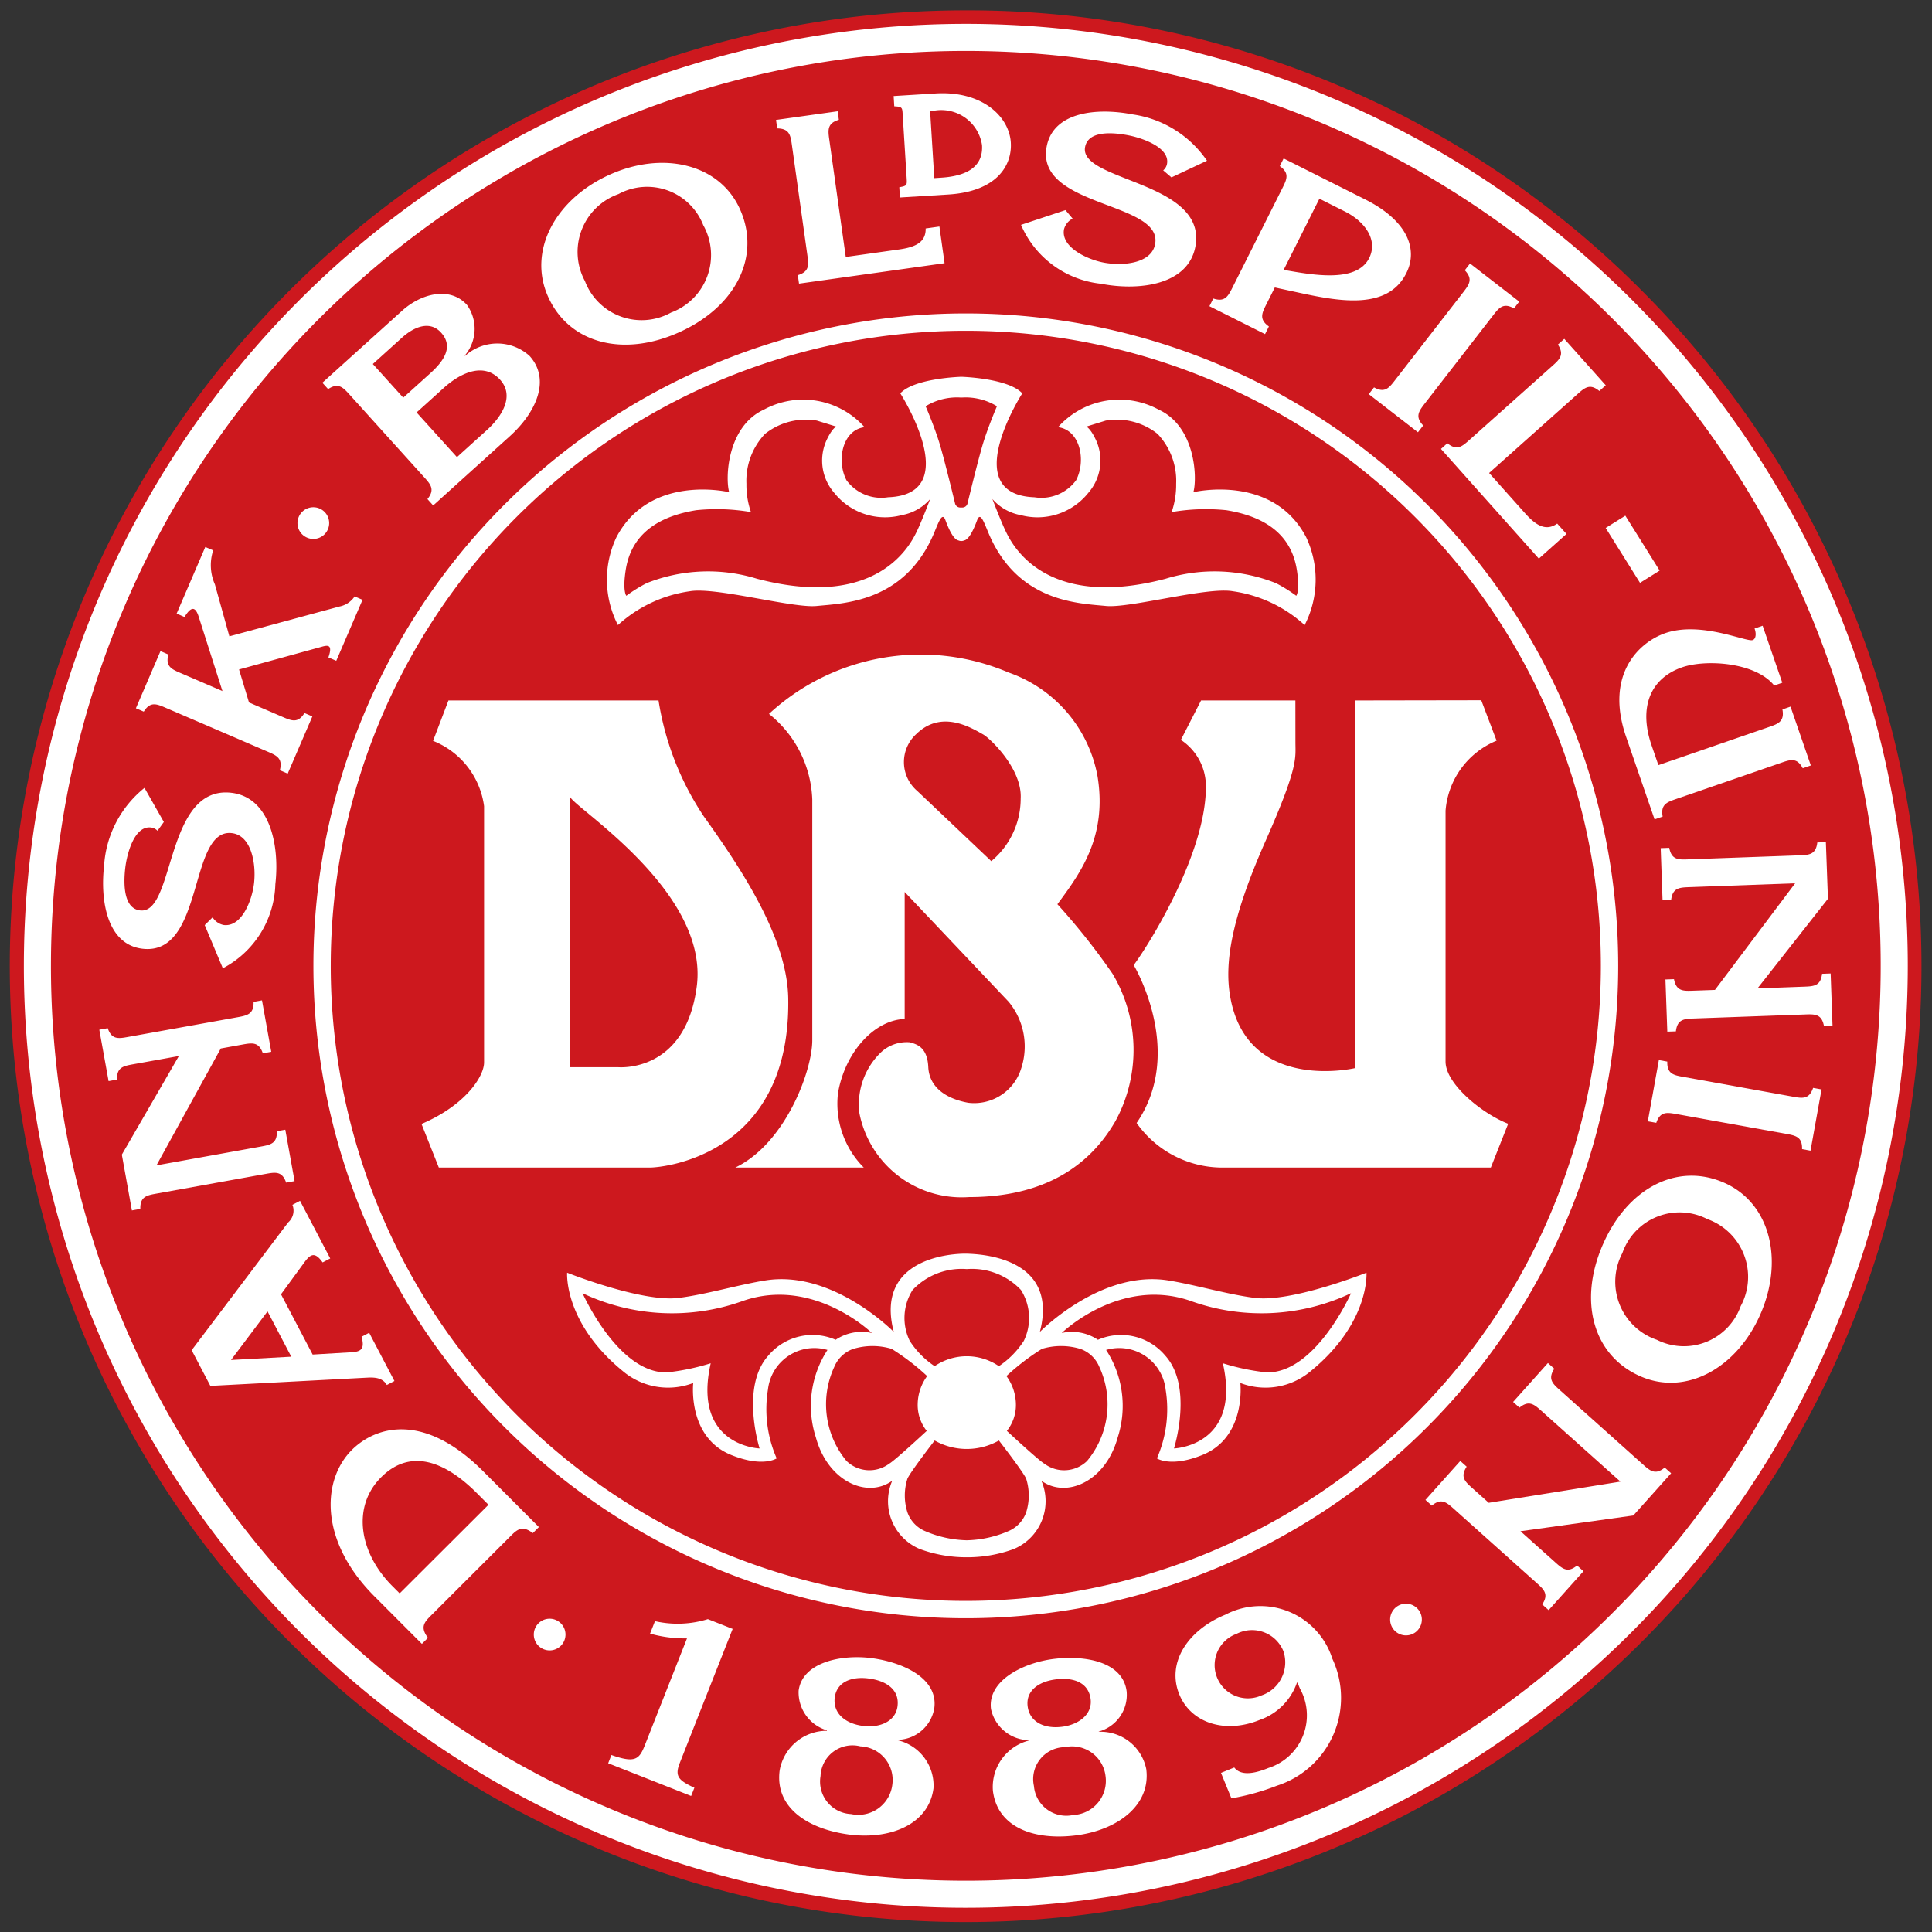
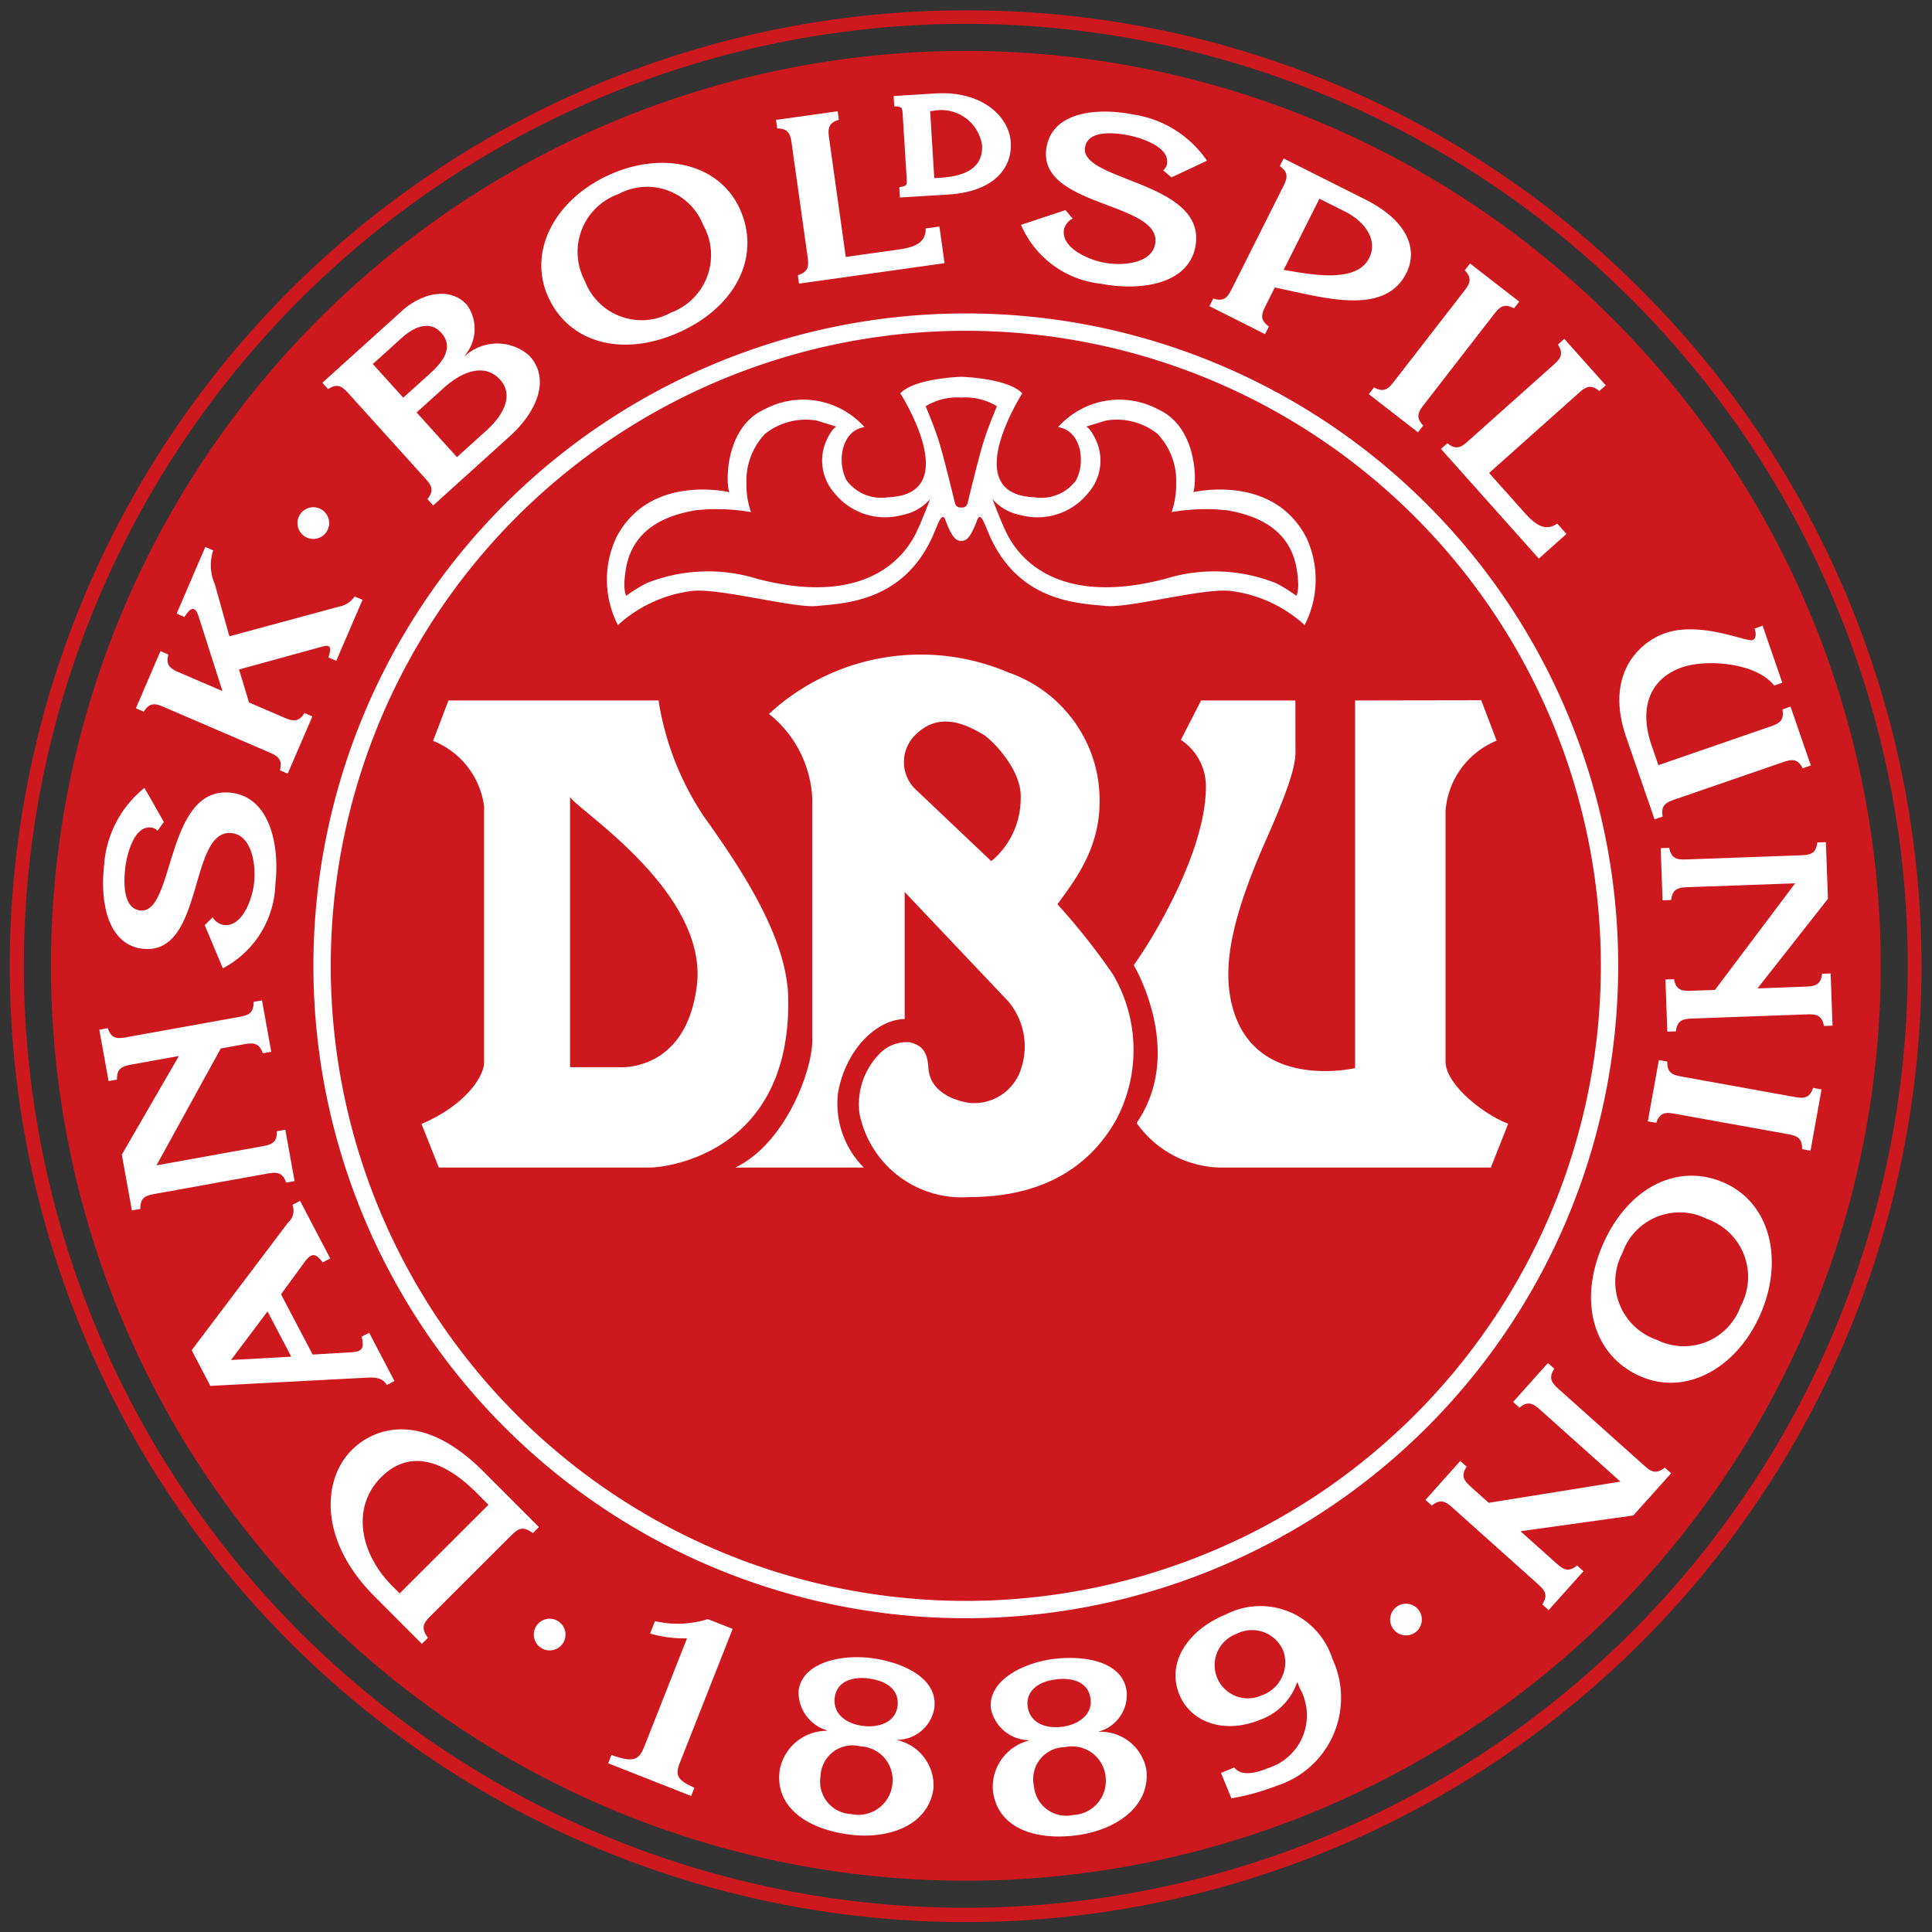
<svg xmlns="http://www.w3.org/2000/svg" id="Layer_1" data-name="Layer 1" viewBox="0 0 93.151 93.151">
  <rect x="0" y="0" width="93.151" height="93.151" fill="#333333" stroke="none" />
  <defs>
    <style>.cls-1{fill:#fff}.cls-2{fill:#cd181e}</style>
  </defs>
-   <path class="cls-1" d="M46.566.877a45.689 45.689 0 1 0 .002 0h-.001" />
+   <path class="cls-1" d="M46.566.877h-.001" />
  <path class="cls-2" d="M46.566.5a46.086 46.086 0 1 0 32.611 13.53l-.037-.037A45.768 45.768 0 0 0 46.566.5m45.417 46.067a45.416 45.416 0 1 1-13.302-32.114 45.417 45.417 0 0 1 13.302 32.114" />
  <path class="cls-2" d="M46.566 90.678a44.111 44.111 0 1 0-44.11-44.112 44.111 44.111 0 0 0 44.11 44.112" />
  <path class="cls-1" d="M26.501 79.574a.764.764 0 1 0-.764-.764.764.764 0 0 0 .764.764M67.789 78.85a.764.764 0 1 0-.763-.765v.001a.763.763 0 0 0 .762.764M15.107 25.984a.764.764 0 1 0-.764-.764.764.764 0 0 0 .764.764M46.566 78.022a31.455 31.455 0 1 0-31.455-31.455 31.455 31.455 0 0 0 31.455 31.455M15.947 46.567a30.619 30.619 0 1 1 30.62 30.62 30.619 30.619 0 0 1-30.62-30.62" />
  <path class="cls-1" d="M33.92 39.34a13.915 13.915 0 0 1-2.169-5.567H21.622l-.742 1.948a3.951 3.951 0 0 1 2.46 3.15V51.22c0 .691-.917 2.077-3.017 2.971l.835 2.103H31.32c.744 0 6.828-.645 6.684-8.182-.055-2.826-2.122-6.035-4.085-8.771m-.324 8.214c-.549 4.223-3.806 3.898-3.806 3.898h-2.304V38.399c0 .43 6.713 4.515 6.11 9.156" />
  <path class="cls-1" d="M53.642 46.951a32.18 32.18 0 0 0-2.66-3.354c1.119-1.508 2.408-3.262 1.936-6.164a6.55 6.55 0 0 0-4.288-5.007 10.789 10.789 0 0 0-11.554 1.995 5.52 5.52 0 0 1 2.088 4.13v11.606c0 1.467-1.294 4.976-3.713 6.137h6.197a4.368 4.368 0 0 1-1.244-3.589c.333-1.965 1.745-3.527 3.215-3.575v-6.123l5.01 5.29a3.379 3.379 0 0 1 .612 3.201 2.371 2.371 0 0 1-2.56 1.671c-1.074-.195-1.878-.749-1.924-1.723s-.568-1.1-.892-1.193a1.832 1.832 0 0 0-1.36.457 3.48 3.48 0 0 0-1.067 2.97 5.026 5.026 0 0 0 5.29 4.037c2.83 0 5.475-.928 7.054-3.666a7.175 7.175 0 0 0-.14-7.1m-4.43-8.472a3.925 3.925 0 0 1-1.417 3.042s-3.254-3.088-3.573-3.388a1.83 1.83 0 0 1-.047-2.737c1.197-1.17 2.58-.354 3.232.018.348.2 1.867 1.655 1.806 3.065" />
  <path class="cls-1" d="M62.457 33.772H57.91l-.974 1.902a2.675 2.675 0 0 1 1.206 2.182c.046 3.201-2.692 7.61-3.48 8.677 0 0 2.505 4.162.14 7.611a5.056 5.056 0 0 0 4.13 2.15h12.948l.836-2.112c-1.23-.475-3.019-1.909-3.019-2.999V39.087a3.985 3.985 0 0 1 2.461-3.375l-.74-1.949-6.082.01v17.725s-5.2 1.218-6.02-3.434c-.28-1.578.014-3.7 1.703-7.517 1.597-3.607 1.44-3.985 1.44-4.749ZM19.27 76.825l-.35-.35c-1.609-1.611-1.964-3.832-.542-5.251 1.407-1.405 3.073-.777 4.616.768l.558.56Zm6.712-3.198-2.678-2.683c-2.943-2.95-5.262-2.11-6.337-1.038-1.453 1.45-1.585 4.384 1.084 7.058l2.29 2.295.293-.292c-.401-.528-.164-.765.176-1.104l3.776-3.77c.34-.34.577-.576 1.104-.175ZM14.043 65.412l-2.904.16 1.76-2.343ZM9.241 65.1l.902 1.721 7.408-.39c.345-.014.851-.083 1.101.346l.366-.192-1.219-2.326-.366.192c.168.608-.033.729-.539.751l-1.82.108-1.525-2.906 1.094-1.496c.3-.415.517-.603.912-.04l.367-.192-1.455-2.777-.367.192a.759.759 0 0 1-.21.852ZM7.544 56.188l5.02-.905c.473-.085.803-.145.786-.741l.406-.074.447 2.479-.406.074c-.193-.564-.522-.505-.995-.42l-5.25.947c-.473.085-.802.144-.786.74l-.407.073-.485-2.69 2.75-4.755-2.198.396c-.472.085-.802.145-.785.74l-.406.074-.447-2.478.406-.074c.193.564.522.505.995.419l5.251-.945c.473-.086.803-.145.786-.741l.406-.074.447 2.479-.406.073c-.193-.564-.522-.505-.995-.42l-1.033.187ZM9.871 44.604l.38-.374a.813.813 0 0 0 .542.37c.865.1 1.361-1.191 1.456-2.016.107-.945-.129-2.307-1.073-2.415-2.096-.24-1.306 5.918-4.3 5.575-1.698-.194-2.054-2.284-1.858-4.001a5.227 5.227 0 0 1 1.948-3.755l.934 1.644-.306.424a.523.523 0 0 0-.319-.158c-.788-.09-1.152 1.23-1.237 1.96-.086.76-.087 1.947.723 2.039 1.686.193 1.186-6.04 4.39-5.673 1.842.21 2.345 2.493 2.125 4.41a4.729 4.729 0 0 1-2.532 4.052ZM16.367 29.243a1.138 1.138 0 0 0 .732-.487l.38.164-1.266 2.94-.379-.163c.212-.609-.009-.6-.299-.52l-4.01 1.102.481 1.591 1.61.693c.441.19.75.323 1.064-.184l.38.164-1.188 2.757-.379-.163c.152-.577-.157-.71-.597-.899l-4.902-2.109c-.44-.19-.748-.323-1.063.183l-.379-.163 1.185-2.756.38.164c-.15.576.156.708.598.898l2.01.865-1.15-3.6c-.178-.545-.4-.422-.68.028l-.379-.164 1.382-3.211.38.163a2.292 2.292 0 0 0 .083 1.64l.698 2.503ZM22.032 22.04l-1.946-2.153 1.303-1.177c.884-.799 1.977-1.228 2.725-.4.681.754.145 1.72-.651 2.438Zm-1.146 2.33 3.698-3.34c1.252-1.132 1.989-2.715.95-3.867a2.317 2.317 0 0 0-3.11-.003l-.015-.018a1.985 1.985 0 0 0 .106-2.441c-.816-.904-2.2-.556-3.124.278l-3.848 3.475.277.307c.497-.329.722-.08 1.044.276l3.576 3.96c.321.356.546.604.169 1.066Zm-1.443-5.196-1.467-1.623 1.402-1.267c.607-.547 1.358-.834 1.889-.246.592.654.174 1.332-.511 1.951ZM32.345 15.075a2.923 2.923 0 0 1-4.142-1.521 2.96 2.96 0 0 1 1.617-4.197 2.905 2.905 0 0 1 4.087 1.497 2.957 2.957 0 0 1-1.562 4.22m.411.943c2.747-1.241 3.94-3.678 2.918-5.937-.988-2.187-3.712-2.817-6.289-1.654-2.612 1.18-3.955 3.674-2.954 5.89 1.016 2.249 3.627 2.92 6.325 1.7M38.467 13.266c.57-.17.525-.503.458-.977l-.742-5.285c-.066-.474-.113-.806-.71-.813l-.057-.409 2.972-.417.057.41c-.57.17-.525.501-.458.977l.792 5.637 2.546-.358c.717-.1 1.325-.298 1.306-1.016l.663-.093.248 1.768-7.017.985ZM51.372 10.13l.344.409a.813.813 0 0 0-.414.51c-.165.856 1.084 1.45 1.899 1.609.934.18 2.31.05 2.491-.881.402-2.072-5.799-1.762-5.225-4.721.326-1.677 2.437-1.87 4.135-1.541a5.228 5.228 0 0 1 3.592 2.234l-1.713.804-.398-.34a.524.524 0 0 0 .183-.305c.15-.777-1.137-1.244-1.86-1.384-.75-.146-1.932-.24-2.088.56-.323 1.666 5.929 1.653 5.314 4.82-.353 1.819-2.668 2.142-4.562 1.775a4.729 4.729 0 0 1-3.842-2.838ZM63.615 9.58l1.233.619c.958.481 1.606 1.369 1.165 2.247-.616 1.226-2.797.793-4.122.566Zm-.88 4.555c1.909.409 4.185.803 5.07-.964.568-1.127.095-2.513-1.988-3.559L61.89 7.64l-.185.369c.486.345.336.644.12 1.073l-2.395 4.769c-.216.428-.365.728-.932.543l-.186.369 2.682 1.347.186-.369c-.487-.345-.337-.644-.121-1.073l.406-.808ZM68.708 19.44c-.294.379-.499.644-.088 1.076l-.253.326-2.372-1.838.254-.326c.52.29.725.026 1.018-.354l3.27-4.218c.293-.379.5-.644.088-1.075l.252-.327 2.372 1.838-.253.327c-.52-.291-.726-.026-1.019.353ZM69.784 21.37c.46.38.71.158 1.067-.161l3.981-3.554c.358-.32.608-.542.282-1.041l.307-.276 2 2.239-.309.275c-.459-.38-.71-.157-1.067.163l-4.248 3.79 1.713 1.919c.481.54.984.936 1.57.52l.447.5-1.332 1.189-4.719-5.287Z" />
-   <path class="cls-1" transform="rotate(-32.01 78.719 26.482)" d="M78.16 24.921h1.117v3.122H78.16z" />
  <path class="cls-1" d="M85.278 35.057c.453-.156.769-.266.662-.852l.39-.135.979 2.837-.39.135c-.277-.528-.594-.418-1.047-.262l-5.045 1.739c-.454.157-.77.266-.662.852l-.391.135-1.371-3.977c-1.031-2.988.6-4.557 1.888-5.002 1.72-.592 3.906.439 4.212.334.19-.066.164-.383.092-.557l.39-.134.948 2.748-.39.135c-.896-1.123-3.287-1.276-4.437-.88-1.54.532-2.108 1.933-1.474 3.769l.327.949ZM86.553 42.588l-5.097.185c-.48.018-.815.03-.883.622l-.413.014-.09-2.516.412-.015c.111.586.445.574.924.556l5.333-.193c.48-.017.815-.029.882-.622l.413-.015.1 2.731-3.397 4.32 2.231-.082c.481-.018.815-.03.882-.622l.414-.015.091 2.517-.413.015c-.11-.585-.444-.574-.924-.556l-5.333.193c-.48.018-.815.03-.882.622l-.414.014-.09-2.516.412-.015c.111.586.445.574.925.556l1.05-.037ZM80.85 53.718c-.472-.085-.801-.145-.993.419l-.408-.073.533-2.953.406.073c-.017.597.313.656.785.74l5.252.948c.472.086.801.145.994-.42l.407.074-.532 2.954-.407-.075c.016-.595-.313-.655-.786-.74ZM78.222 60.418a2.923 2.923 0 0 1 4.096-1.64 2.96 2.96 0 0 1 1.608 4.2 2.906 2.906 0 0 1-4.04 1.622 2.957 2.957 0 0 1-1.664-4.182m-.935-.425c-1.21 2.76-.466 5.37 1.803 6.365 2.2.963 4.645-.392 5.782-2.979 1.151-2.626.481-5.378-1.748-6.355-2.259-.99-4.648.258-5.837 2.97M78.13 71.436l-3.802-3.402c-.358-.32-.607-.543-1.067-.164l-.307-.275 1.679-1.877.307.276c-.326.499-.077.722.281 1.042l3.977 3.558c.357.32.607.544 1.066.165l.309.274-1.823 2.036-5.441.759 1.664 1.487c.357.32.606.544 1.065.165l.309.276-1.68 1.876-.308-.275c.328-.5.078-.723-.28-1.043l-3.977-3.56c-.357-.318-.607-.542-1.066-.162l-.308-.275 1.679-1.877.308.275c-.327.499-.077.722.281 1.042l.782.7ZM35.325 78.537l-2.55 6.465c-.244.622-.089.832.705 1.193l-.157.398-4-1.578.156-.397c1.174.414 1.35.198 1.631-.52l2.013-5.104a6.18 6.18 0 0 1-1.78-.23l.236-.6a4.913 4.913 0 0 0 2.55-.098ZM39.563 85.63a1.54 1.54 0 0 1 1.92-1.43 1.623 1.623 0 0 1 1.555 1.69q-.004.077-.014.153a1.65 1.65 0 0 1-1.828 1.448q-.081-.009-.161-.026a1.567 1.567 0 0 1-1.472-1.835m.304-2.18a2.31 2.31 0 0 0-2.275 1.906c-.241 1.805 1.367 2.83 3.327 3.093 1.974.263 3.855-.464 4.089-2.224a2.244 2.244 0 0 0-1.755-2.326l.003-.022-.002.01a1.831 1.831 0 0 0 1.793-1.527c.194-1.462-1.546-2.217-3.013-2.412-1.44-.192-3.344.184-3.528 1.565a1.908 1.908 0 0 0 1.364 1.914Zm2.023-2.521c.89.118 1.487.569 1.383 1.345-.097.732-.864 1.048-1.673.94-.877-.115-1.45-.634-1.352-1.375.1-.743.806-1.021 1.642-.91M49.85 86.11a1.54 1.54 0 0 1 1.492-1.871 1.623 1.623 0 0 1 1.934 1.237c.011.05.02.102.026.154a1.648 1.648 0 0 1-1.397 1.865q-.082.011-.164.015a1.565 1.565 0 0 1-1.891-1.4m-.261-2.184a2.31 2.31 0 0 0-1.716 2.422c.229 1.806 2.044 2.391 4.007 2.144 1.975-.249 3.61-1.431 3.387-3.192a2.242 2.242 0 0 0-2.289-1.802l-.004-.023.002.011a1.832 1.832 0 0 0 1.345-1.934c-.185-1.464-2.061-1.75-3.528-1.565-1.441.182-3.188 1.03-3.013 2.413a1.908 1.908 0 0 0 1.806 1.503Zm1.314-2.954c.892-.112 1.583.173 1.681.95.092.732-.57 1.234-1.379 1.335-.878.11-1.564-.244-1.657-.988-.094-.742.519-1.192 1.355-1.297M59.624 78.774a1.633 1.633 0 0 1 2.197.71q.031.06.057.124a1.683 1.683 0 0 1-1.052 2.135l-.003.002a1.603 1.603 0 0 1-1.313-2.925q.056-.025.115-.046m3.05 2.637a2.661 2.661 0 0 1-1.513 3.83c-.537.219-1.297.443-1.652-.021l-.64.26.502 1.227a11.239 11.239 0 0 0 2.2-.612 4.447 4.447 0 0 0 2.667-6.12 3.64 3.64 0 0 0-5.156-2.124c-1.792.732-2.854 2.299-2.223 3.846.568 1.386 2.215 1.908 3.879 1.228a2.91 2.91 0 0 0 1.792-1.791l.026-.011ZM48.736 6.872c-.077-1.251-1.377-2.506-3.634-2.366l-1.88.116-.135.009.008.136.015.24.007.118.119.009c.265.02.27.094.286.373l.193 3.093c.016.278.022.353-.238.405l-.117.023.007.119.015.24.008.136.136-.01 2.197-.135c2.327-.144 3.082-1.39 3.013-2.506m-3.69 1.716-.2-3.233.152-.011a1.988 1.988 0 0 1 2.335 1.566l.015.087c.06.957-.606 1.486-1.98 1.57ZM46.348 18.167s-2.253.061-2.94.798c0 0 3.131 4.876-.59 5.01a2.077 2.077 0 0 1-2.004-.819c-.497-.956-.195-2.425.87-2.56a3.963 3.963 0 0 0-4.857-.843c-1.767.81-1.866 3.29-1.669 3.978 0 0-3.818-.92-5.438 2.172a4.79 4.79 0 0 0 .073 4.235 6.48 6.48 0 0 1 3.461-1.63c1.232-.223 4.958.822 6.114.71 1.326-.13 4.181-.185 5.606-3.376.253-.568.44-1.223.61-.762.29.786.503.956.623.974a.351.351 0 0 0 .141.031.347.347 0 0 0 .141-.03c.12-.019.333-.189.623-.975.17-.46.357.194.61.762 1.425 3.191 4.28 3.246 5.606 3.375 1.155.113 4.881-.932 6.114-.71a6.48 6.48 0 0 1 3.461 1.631 4.794 4.794 0 0 0 .074-4.235c-1.62-3.093-5.439-2.172-5.439-2.172.197-.688.098-3.168-1.669-3.978a3.963 3.963 0 0 0-4.856.843c1.064.135 1.366 1.604.87 2.56a2.077 2.077 0 0 1-2.005.82c-3.72-.135-.589-5.01-.589-5.01-.688-.738-2.94-.799-2.94-.799" />
  <path class="cls-2" d="M62.526 27.47c-.224-1.413-1.174-2.51-3.396-2.871a9.706 9.706 0 0 0-2.64.091 4.024 4.024 0 0 0 .218-1.365 3.286 3.286 0 0 0-.894-2.402 3.155 3.155 0 0 0-2.503-.644l-.934.289s.214.087.491.709a2.368 2.368 0 0 1-.393 2.483 3.134 3.134 0 0 1-3.263 1.075 2.368 2.368 0 0 1-1.364-.775c0-.001.411 1.085.655 1.582.28.57 1.841 3.797 7.693 2.263a8.012 8.012 0 0 1 5.323.211 7 7 0 0 1 .98.609s.191-.218.027-1.255M30.17 27.47c.224-1.413 1.174-2.51 3.397-2.871a9.706 9.706 0 0 1 2.64.091 4 4 0 0 1-.218-1.365 3.289 3.289 0 0 1 .893-2.402 3.156 3.156 0 0 1 2.503-.644l.934.289s-.213.087-.49.709a2.365 2.365 0 0 0 .392 2.483 3.135 3.135 0 0 0 3.263 1.075 2.365 2.365 0 0 0 1.364-.775c.002-.001-.411 1.085-.654 1.582-.281.57-1.841 3.797-7.693 2.263a8.01 8.01 0 0 0-5.323.211 6.994 6.994 0 0 0-.98.609s-.191-.218-.027-1.255M46.295 24.47a.257.257 0 0 1-.25-.208s-.516-2.138-.76-2.929-.655-1.746-.655-1.746a2.889 2.889 0 0 1 1.665-.421h.106a2.894 2.894 0 0 1 1.666.421s-.41.955-.655 1.746-.76 2.929-.76 2.929a.257.257 0 0 1-.25.208Z" />
-   <path class="cls-1" d="M46.614 75.083a6.495 6.495 0 0 1-2.262-.396 2.498 2.498 0 0 1-1.344-3.267l.012-.028c-1.2.873-3.1.046-3.683-2.087a4.934 4.934 0 0 1 .56-4.217 2.25 2.25 0 0 0-2.87 1.907 5.907 5.907 0 0 0 .42 3.32s-.664.454-2.192-.164c-2.13-.86-1.831-3.47-1.831-3.47a3.385 3.385 0 0 1-3.36-.544c-2.897-2.352-2.72-4.774-2.72-4.774s3.59 1.433 5.363 1.217c1.298-.158 2.893-.636 4.202-.845 3.247-.519 6.184 2.484 6.184 2.484-.934-3.592 2.845-3.79 3.52-3.772s4.456.18 3.523 3.772c0 0 2.937-3.003 6.183-2.484 1.309.21 2.904.687 4.2.845 1.774.216 5.365-1.217 5.365-1.217s.178 2.422-2.721 4.774a3.385 3.385 0 0 1-3.36.544s.3 2.61-1.83 3.47c-1.528.618-2.193.164-2.193.164a5.89 5.89 0 0 0 .42-3.32 2.25 2.25 0 0 0-2.87-1.907 4.935 4.935 0 0 1 .56 4.217c-.582 2.133-2.482 2.96-3.681 2.087a2.498 2.498 0 0 1-1.305 3.283l-.028.012a6.495 6.495 0 0 1-2.262.396" />
-   <path class="cls-2" d="M35.844 62.716c3.403-1.164 6.193 1.555 6.193 1.555a2.243 2.243 0 0 0-1.746.327 2.783 2.783 0 0 0-3.247.764c-1.36 1.507-.42 4.475-.42 4.475s-3.263-.11-2.357-4.107a10.845 10.845 0 0 1-2.122.441c-2.353.034-4.058-3.819-4.058-3.819a10.104 10.104 0 0 0 7.757.364M52.106 65.043a3.184 3.184 0 0 0-1.87-.007 11.132 11.132 0 0 0-1.711 1.312 2.347 2.347 0 0 1 .456 1.334 1.998 1.998 0 0 1-.436 1.309s1.556 1.445 1.808 1.58a1.59 1.59 0 0 0 2.059-.13 4.28 4.28 0 0 0 .589-4.541 1.544 1.544 0 0 0-.895-.857" />
  <path class="cls-2" d="M57.383 62.716c-3.403-1.164-6.193 1.555-6.193 1.555a2.243 2.243 0 0 1 1.746.327 2.783 2.783 0 0 1 3.247.764c1.362 1.507.42 4.475.42 4.475s3.263-.11 2.357-4.107a10.86 10.86 0 0 0 2.122.441c2.353.034 4.058-3.819 4.058-3.819a10.104 10.104 0 0 1-7.757.364M41.122 65.043a3.184 3.184 0 0 1 1.87-.007 11.19 11.19 0 0 1 1.71 1.312 2.345 2.345 0 0 0-.455 1.334 1.998 1.998 0 0 0 .436 1.309s-1.556 1.445-1.81 1.58a1.591 1.591 0 0 1-2.058-.13 4.282 4.282 0 0 1-.588-4.541 1.543 1.543 0 0 1 .895-.857M49.227 62.198a3.249 3.249 0 0 0-2.578-1.012h-.068A3.25 3.25 0 0 0 44 62.198a2.521 2.521 0 0 0-.135 2.455 4.226 4.226 0 0 0 1.198 1.217 2.744 2.744 0 0 1 3.098 0 4.211 4.211 0 0 0 1.2-1.217 2.519 2.519 0 0 0-.136-2.455M49.472 71.282c-.197-.394-1.31-1.828-1.31-1.828a3.143 3.143 0 0 1-3.097 0s-1.112 1.434-1.309 1.828a2.662 2.662 0 0 0 .001 1.65 1.542 1.542 0 0 0 .856.894 5.343 5.343 0 0 0 1.967.437v.002a.344.344 0 0 0 .033-.002l.034.002v-.002a5.325 5.325 0 0 0 1.966-.437 1.545 1.545 0 0 0 .858-.895 2.677 2.677 0 0 0 .001-1.649" />
</svg>